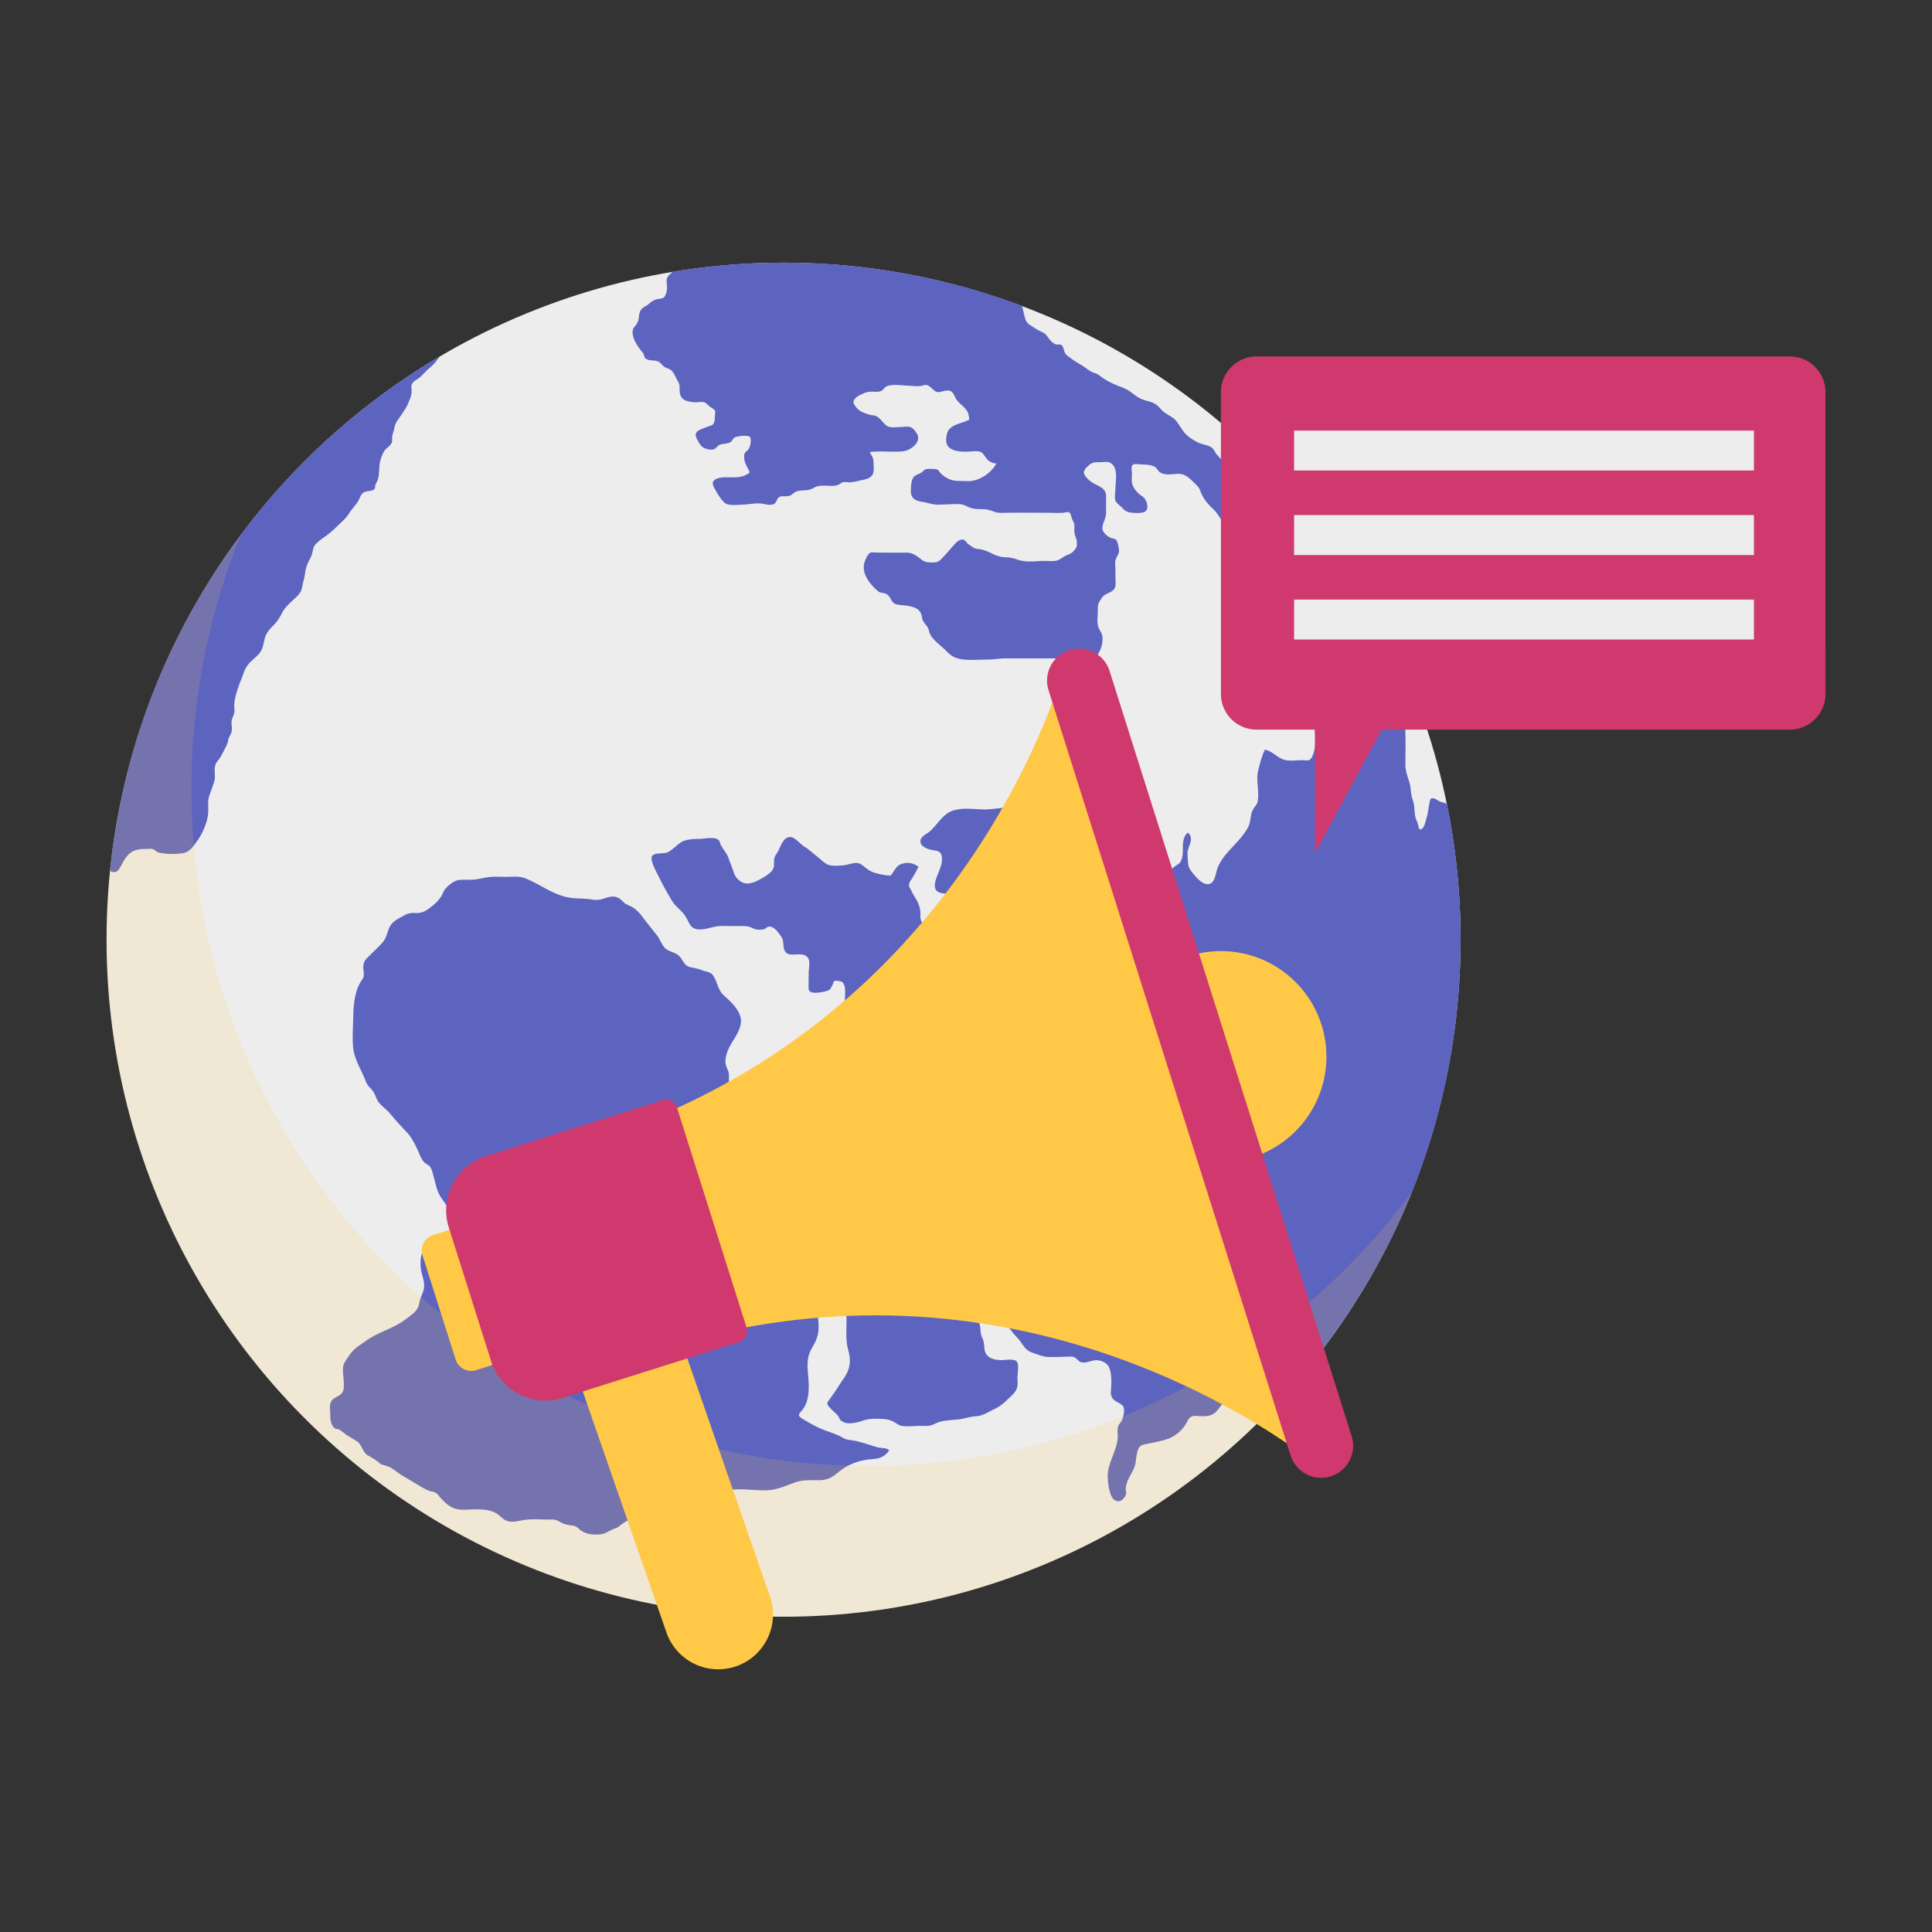
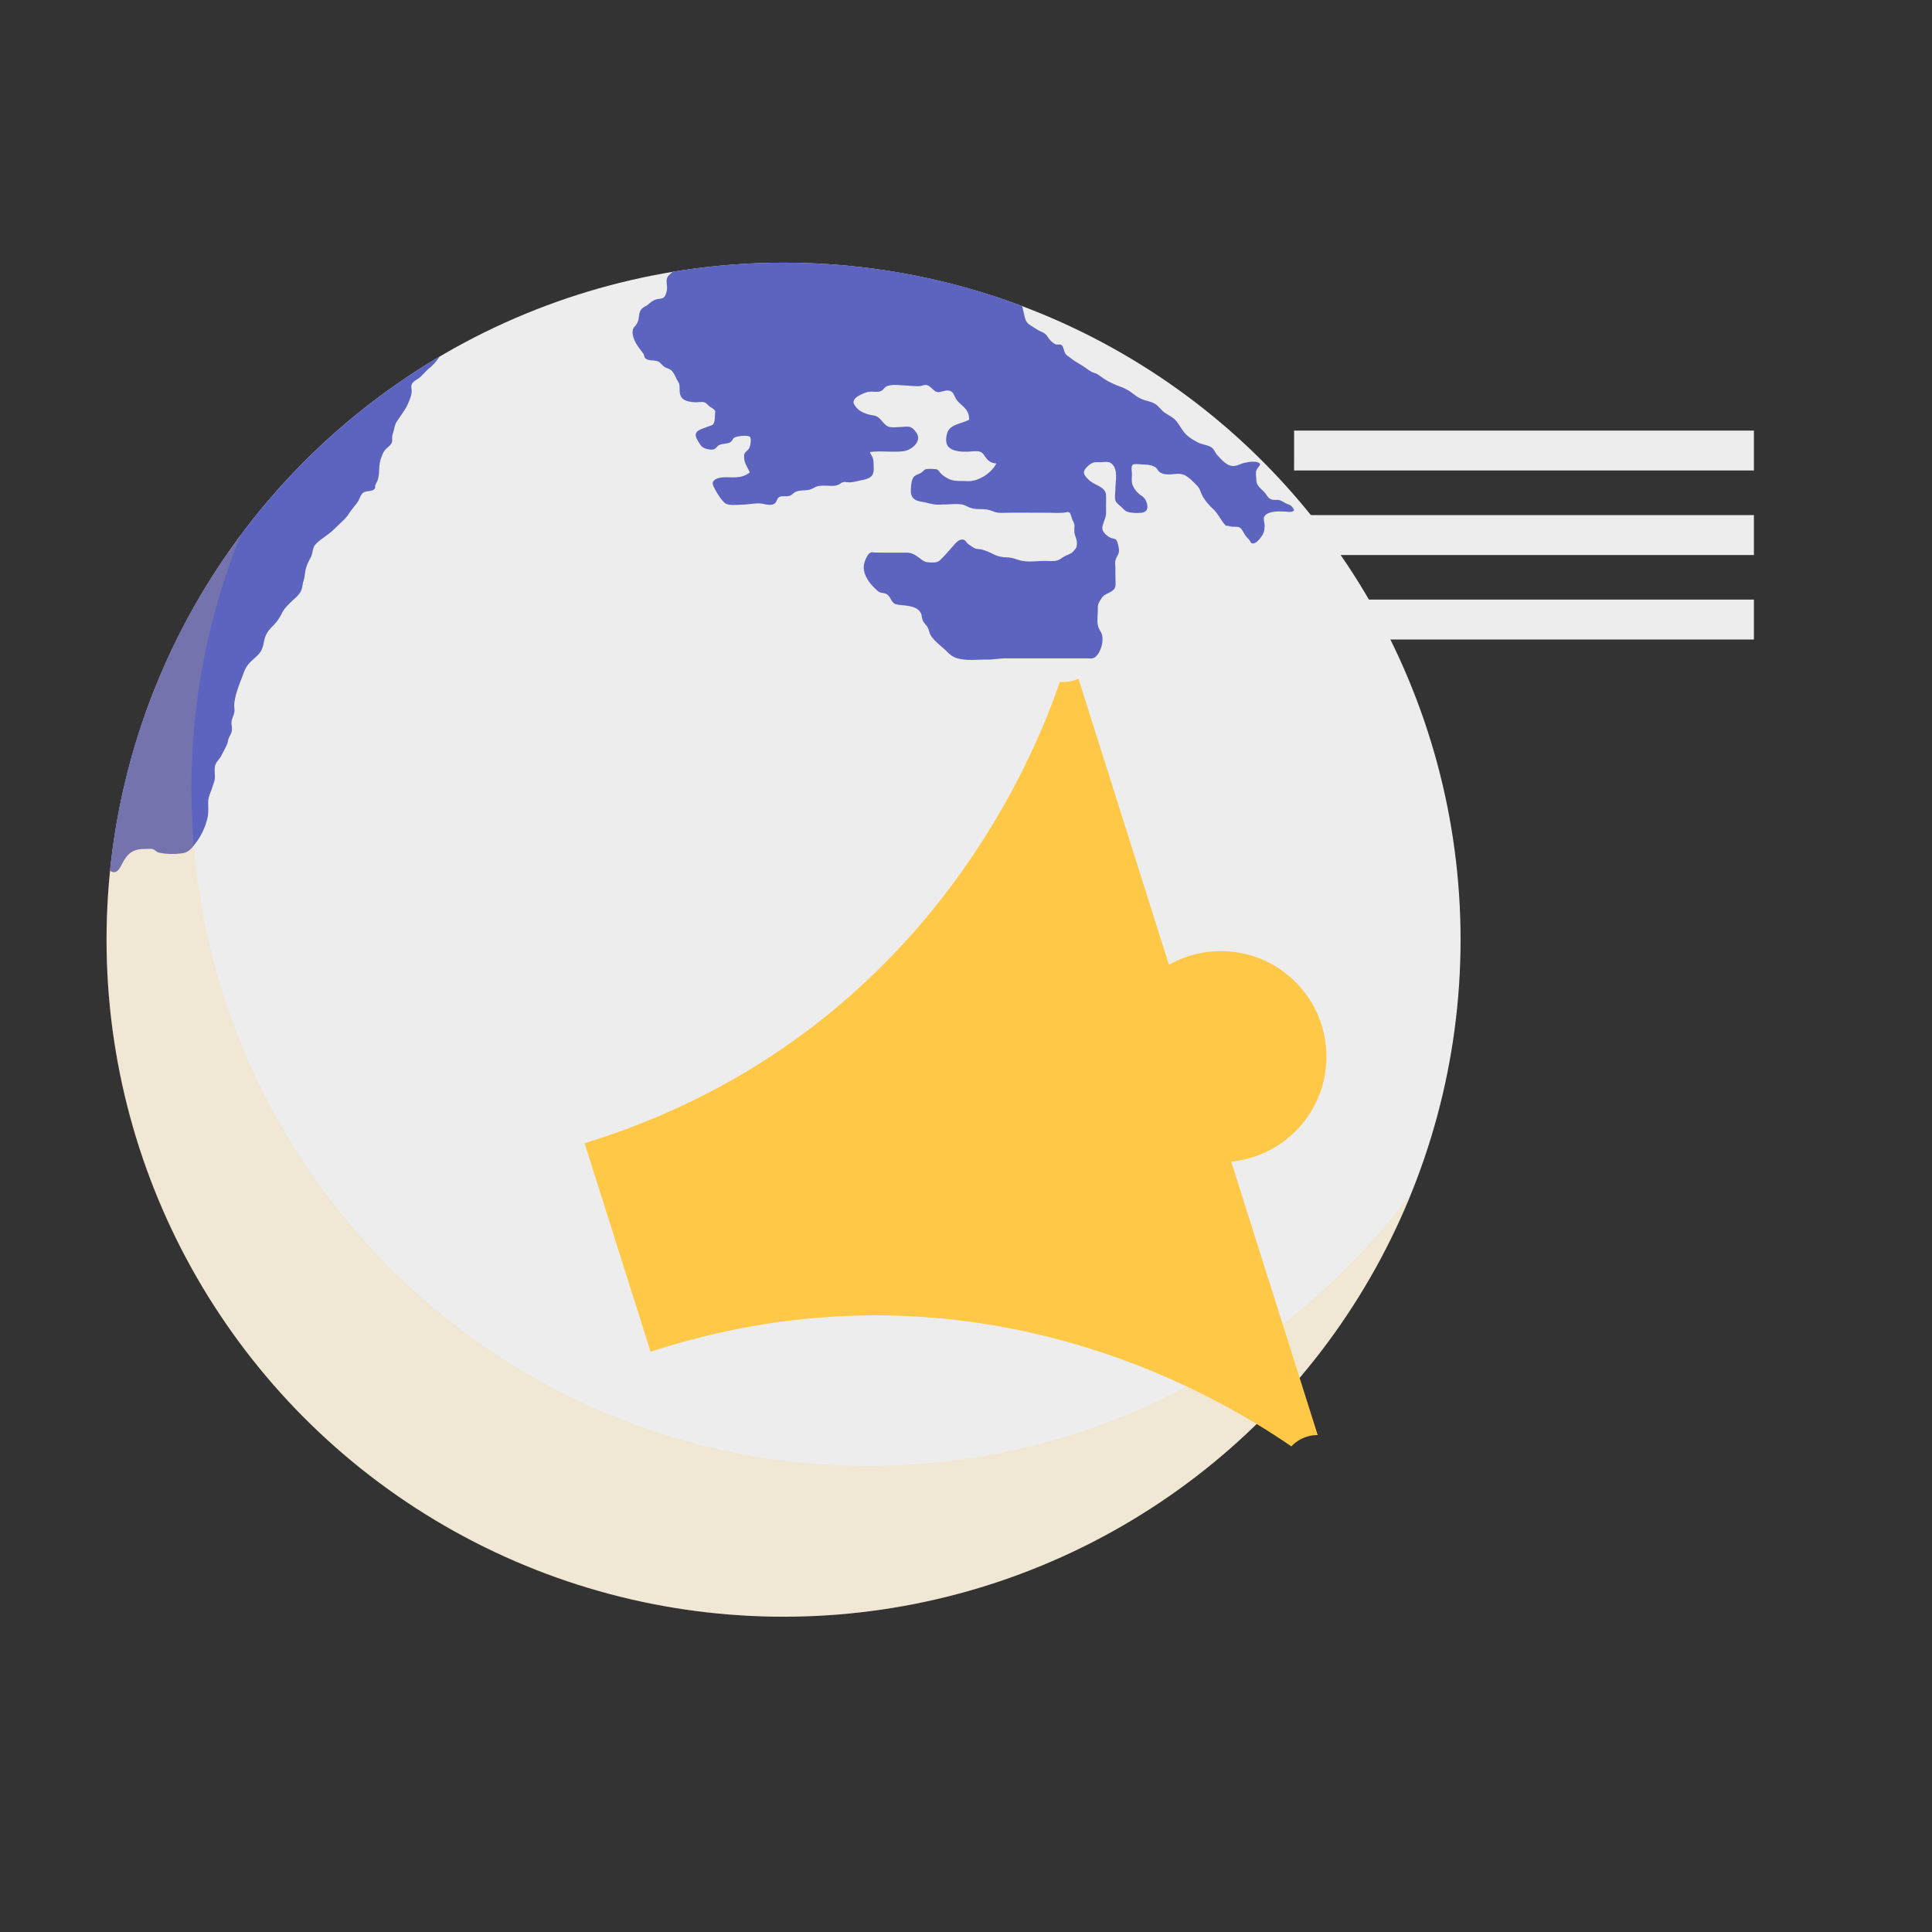
<svg xmlns="http://www.w3.org/2000/svg" version="1.1" width="512" height="512" x="0" y="0" viewBox="0 0 100 100" style="enable-background:new 0 0 512 512" xml:space="preserve" class="">
  <rect x="0" y="0" width="100" height="100" fill="#333333" stroke="none" />
  <g>
    <circle cx="40.557" cy="48.639" r="35.042" fill="#ededed" data-original="#ededed" class="" />
-     <path fill="#5d64c0" d="M74.893 41.616a.74.74 0 0 0-.1-.05c-.111-.036-.204-.049-.316-.105-.136-.074-.26-.204-.434-.111-.099.322-.105.657-.204.98-.056.173-.118.625-.36.6-.068-.105-.062-.216-.105-.334-.044-.143-.106-.211-.124-.354-.05-.272-.025-.564-.124-.83-.118-.323-.087-.633-.186-.955-.112-.353-.205-.589-.198-.96.006-.515.018-1.036 0-1.55-.007-.292-.038-.682-.118-.961a1.892 1.892 0 0 0-.329-.614c-.111-.143-.36-.273-.353-.465.26-.105.818-.223 1.215-.143a32.978 32.978 0 0 0-1.327-2.938c-.297-.13-.558-.242-.756-.527-.205-.298-.298-.651-.49-.955-.111-.173-.279-.285-.415-.434-.217-.241-.36-.483-.632-.675-.304-.217-.67-.26-.98-.46-.483-.31-1.072-.805-1.246-1.363-.08-.254-.149-.471-.297-.688-.081-.124-.211-.514-.36-.552-.112.18-.05.54-.05.744.013.477.341.856.565 1.252.185.335.216.521.204.9 0 .216-.031.415.13.582.1.112.205.124.23.291.018.118-.013.211.024.335.05.161.13.28.143.459.012.248-.012.502-.012.75 0 .254.006.502.006.75-.006.242-.08.546.105.732.112.111.31.136.434.235.167.124.223.304.242.502.019.316.056.806-.025 1.104-.056.21-.254.291-.372.459a1.177 1.177 0 0 0-.223.625c-.019.255.006.521.006.775 0 .298.031.614.006.912-.012.186-.099.614-.266.737-.1.075-.273.031-.378.031-.28-.006-.595.05-.862 0-.415-.074-.663-.458-1.091-.545-.155.304-.248.7-.335 1.029a1.71 1.71 0 0 0-.056.502c.007.347.093.856.007 1.184-.05.174-.155.236-.236.397-.149.273-.1.62-.248.899-.291.545-.762.942-1.147 1.407a2.666 2.666 0 0 0-.428.688c-.086.21-.124.682-.353.812-.285.168-.645-.18-.806-.372-.167-.198-.353-.39-.372-.663-.012-.186-.043-.428-.025-.601.031-.28.372-.738 0-.986-.458.415-.05 1.153-.433 1.593-.155.1-.31.21-.447.335a.423.423 0 0 1-.266.267c-.174.068-.447.006-.626.006-.484 0-.986.043-1.47.006-.285-.025-.44-.223-.644-.403a4.01 4.01 0 0 0-.502-.41.337.337 0 0 1-.273-.198c-.186-.266-.26-.551-.496-.793a.488.488 0 0 1-.273-.341 7.84 7.84 0 0 1 .1-.527c.03-.279.03-.452-.255-.515-.267-.062-.545-.055-.818-.05-.223 0-.447.032-.664-.036a1.786 1.786 0 0 1-.421-.211 1.125 1.125 0 0 0-.322-.012c-.509-.013-1.023.006-1.538 0-.403 0-.78.092-1.19.086-.639-.006-1.438-.167-1.971.26-.304.242-.533.602-.825.869-.161.142-.514.278-.496.533.019.334.527.434.757.465.316.043.378.223.353.57-.05.564-.905 1.618.192 1.661.186.006.434.013.626-.006.335-.031.546-.316.794-.496.173-.087.34-.16.514-.23a1.51 1.51 0 0 0 .633-.408c.328-.285.644-.713 1.04-.924.528-.273 1.321-.353 1.892-.18-.13.744-.88.986-1.513 1.19-.428.137-.862.286-.868.794 0 .248-.025.434-.056.682-.037.273.05.62-.198.818-.297.242-.911.112-1.27.1-.522-.025-.695.452-1.098.712-.267.168-.496.323-.818.186-.286-.124-.49-.316-.713-.533-.205-.192-.28-.316-.267-.62a1.31 1.31 0 0 0-.087-.508c-.093-.28-.31-.52-.403-.787-.111-.112-.13-.255-.05-.416.168-.242.317-.502.441-.769-.223-.155-.471-.235-.756-.173-.316.068-.39.204-.558.459-.124.186-.1.192-.385.155a3.867 3.867 0 0 1-.533-.112c-.297-.087-.446-.223-.682-.41-.297-.229-.595-.036-.936.007-.23.025-.644.062-.855-.037-.198-.093-.378-.291-.552-.422-.235-.18-.409-.36-.657-.508-.192-.118-.422-.415-.638-.477-.422-.118-.59.496-.738.756-.1.167-.168.223-.186.434-.019.186.03.328-.087.508-.111.174-.434.366-.607.459-.28.149-.62.316-.924.186a.846.846 0 0 1-.465-.515c-.08-.254-.186-.495-.273-.75-.093-.266-.279-.446-.409-.7-.043-.087-.037-.199-.136-.26-.217-.156-.682-.044-.93-.038-.273 0-.583.013-.843.106-.286.111-.546.452-.837.589-.26.117-.905-.056-.825.384.056.322.26.657.403.948.199.41.434.825.67 1.21.186.297.496.476.682.78.241.403.248.682.793.67.347-.013.657-.168 1.01-.174.342-.012.695.006 1.036 0 .18 0 .34-.006.508.056.087.031.168.08.254.105a.98.98 0 0 0 .465 0c.075-.024.15-.124.236-.13.285-.037.52.335.657.527.167.236.043.583.217.788.26.316.911-.1 1.172.322.111.186.024.558.024.756 0 .217-.006.434-.006.651 0 .105-.018.236.075.31.173.136.694.03.88-.031.242-.08.192-.192.322-.366-.012-.105.05-.161.168-.161.086.012.167.031.254.043.272.155.18.707.18.961 0 .366-.02.732-.075 1.091-.025.15-.093.304-.136.44-.137.391-.118.782-.149 1.178-.037.465-.26.602-.608.868-.316.242-.396.527-.402.918 0 .099-.025.223-.007.322.062.322.347.21.608.13.025-.012.62-.328.682-.508.006-.044.006-.08.006-.124-.08-.149-.043-.273.105-.36.323 0 .577.143.763.416.136.173.26.347.372.533.13.248.118.52.446.576.366.069 1.091-.266 1.29-.589.136-.223.086-.464.08-.725 0-.235-.08-.527.093-.713.248-.124.471-.279.676-.465a.583.583 0 0 1 .576-.198c.186 0 .552-.05.695.087.192.186.117.694.229.942.136.304.322.527.583.731.217.174.31.422.527.583.291.223.446.23.508.614.068.446.285.899.583 1.246.105.124.477.291.502.471.074.527-1.091.41-1.32.347-.515-.142-.689-.551-.924-.992a8.446 8.446 0 0 0-.93-1.4c-.428.26-.174.842-.434 1.202-.242.322-.688.372-1.048.36a5.75 5.75 0 0 1-1.165-.174c-.403-.105-.787-.1-1.203-.093-.142.198-.099.57-.086.8.018.34.13.54.384.762.248.217.576.614.892.738.137.05.267.025.403.056.304.062.521.204.781.36.174.105.453.142.527.352.069.193.056.645.007.844-.087.347-.434.452-.738.514-.285.056-.533.236-.818.273-.403.056-.93.031-1.327-.019-.298-.043-.459-.23-.682-.396-.304-.217-.719-.292-.886-.645-.143-.291-.186-.589-.453-.812-.236-.205-.583-.267-.862-.384-.372-.155-.737-.354-.942-.713-.136-.242-.192-.596-.235-.868-.013-.081.024-.596-.025-.75-.075-.193-.372-.348-.546-.41-.279-.093-.44.118-.713.056a1.213 1.213 0 0 1-.824-.657c-.155-.291-.298-.589-.459-.88-.1-.174-.235-.36-.291-.546-.056-.204-.007-.427-.044-.632-.024-.13-.105-.242-.136-.366-.056-.204-.031-.384.03-.601.15-.527.596-.96.72-1.494.149-.65-.459-1.165-.88-1.556-.31-.291-.316-.707-.552-1.03-.124-.173-.384-.185-.57-.26-.217-.092-.403-.105-.62-.16-.329-.081-.36-.422-.602-.614-.198-.161-.508-.186-.688-.372-.16-.168-.254-.44-.396-.633-.23-.297-.478-.589-.7-.892-.15-.205-.336-.422-.54-.558-.13-.087-.273-.124-.41-.211-.117-.08-.21-.21-.334-.279-.291-.18-.583-.043-.874.043-.192.05-.341.05-.54.019-.427-.074-.874-.025-1.295-.124-.806-.18-1.42-.7-2.182-.986-.298-.105-.564-.062-.874-.062-.329.007-.657-.024-.98.013-.223.03-.44.087-.663.118-.273.037-.533.012-.806.024-.298.019-.595.255-.781.478-.087.099-.124.248-.192.36a2.08 2.08 0 0 1-.446.489c-.298.248-.534.415-.912.39-.26-.018-.415.031-.638.162-.267.149-.533.266-.682.551-.124.242-.149.515-.316.738-.186.248-.478.49-.689.713-.136.136-.272.236-.334.422-.075.235.025.477-.013.706-.012.068-.136.248-.16.286a2.223 2.223 0 0 0-.255.657c-.08.334-.112.7-.118 1.047-.012.552-.062 1.153-.006 1.705.062.589.44 1.172.645 1.71.093.249.235.336.378.528.13.18.161.403.31.589.167.204.403.36.576.57.28.335.558.645.862.96.217.23.36.503.502.788.143.267.217.608.447.812.068.056.167.093.229.155.118.13.167.366.21.527.112.397.156.75.391 1.104.149.229.347.44.422.713.062.229.068.446.155.67.16.44.186.706-.254.966a2.403 2.403 0 0 1-.527.248c-.174.044-.521-.012-.664.105-.229.174-.21.77-.173 1.023.043.273.155.515.16.794.013.322-.13.49-.21.775-.05.173-.037.279-.13.434-.136.241-.397.403-.614.57-.62.477-1.388.645-2.027 1.097-.31.223-.65.416-.862.732-.117.173-.297.39-.34.589-.05.254.024.582.024.843 0 .13.019.31-.03.434-.087.242-.28.272-.466.397-.322.216-.192.613-.198.954 0 .198.08.682.428.639.136.086.266.186.39.291.205.124.41.248.608.372.204.186.242.477.459.663.142.08.279.161.415.248l.353.26c.161.038.316.087.471.156.18.124.36.254.54.378.285.167.558.334.843.502.204.124.44.266.67.347a.662.662 0 0 1 .377.155c.093.124.193.242.304.347.341.341.633.471 1.11.453.527-.013 1.215-.093 1.674.223.16.111.316.297.514.36.298.099.62-.02.905-.056.453-.062.924-.007 1.383-.019.297-.012.36.112.632.217.149.05.298.08.459.093.148.025.279.1.384.223.329.23.595.254.98.242.29-.019.415-.118.675-.248.112-.043.217-.093.329-.136.142-.124.297-.236.458-.329.583-.285.825-1.01 1.42-1.327.384-.21.924-.099 1.34-.099.16.006.322 0 .483 0 .644 0 1.22.006 1.853-.13.694-.155 1.438.006 2.145-.019.546-.024.98-.241 1.475-.415.41-.136.77-.105 1.185-.105.44 0 .688-.13 1.01-.397.23-.186.44-.329.72-.446a3.16 3.16 0 0 1 1.04-.248c.41-.031.633-.106.893-.447-.043-.136-.459-.124-.607-.167-.341-.105-.688-.223-1.042-.31-.285-.074-.508-.043-.762-.192-.273-.161-.59-.26-.887-.366-.427-.161-.812-.378-1.202-.614-.26-.167-.186-.223-.007-.434.304-.36.354-.88.341-1.339-.006-.502-.117-.948-.012-1.438.062-.297.248-.527.372-.806.124-.285.161-.502.155-.824-.006-.242-.08-.57.037-.788.13-.235.41-.353.508-.62.1-.272.019-.582.038-.867.018-.36.198-.633.18-.998-.032-.465.266-.974.805-.781.36.123.211.793.211 1.103 0 .384.075.868-.012 1.252-.044.192-.192.31-.267.484-.124.273-.056.632-.056.93 0 .52-.05 1.041.08 1.55.075.272.119.508.075.793-.068.452-.316.7-.545 1.072-.149.242-.316.465-.478.7-.037.057-.13.143-.123.23.012.137.235.316.328.41.093.092.186.16.254.272.08.143.05.161.199.248.322.198.812.031 1.134-.068.304-.1.67-.08.986-.062.167.006.316.043.47.112.143.061.286.198.429.229.303.074.756.006 1.053.012.13 0 .26.013.391-.006.223-.025.403-.161.62-.217.322-.08.688-.074 1.016-.124.298-.05.565-.143.862-.155.292-.018.564-.204.825-.328.378-.174.558-.335.843-.614.167-.161.36-.322.415-.558.043-.161.012-.34.012-.508 0-.186.094-.651-.03-.812-.125-.168-.583-.087-.744-.081-.41.006-.868-.087-.93-.577-.025-.241-.019-.372-.124-.595-.124-.26-.044-.57-.18-.818-.118-.217-.397-.273-.459-.514-.043-.162-.012-.416-.006-.59.012-.241.105-.396.242-.6.192-.292.322-.385.657-.397.161-.007.459-.063.552.117.093.174-.056.453-.075.633-.03.21-.062.49 0 .688.075.248.347.322.465.539.062.118.062.248.143.372.043.074.118.136.167.21.149.218.341.379.496.596.198.279.285.452.651.57.242.08.477.186.738.199.34.018.688 0 1.029-.013.124 0 .217-.012.334.025.143.05.205.198.348.254.254.093.502-.08.775-.093.278-.012.595.124.706.397.13.328.112.719.093 1.06-.006.118-.025.205-.006.316.068.36.366.36.589.564.167.155.062.564-.019.763-.068.149-.167.192-.21.372-.044.16 0 .334-.007.49-.03.743-.551 1.35-.52 2.107.012.298.062.682.186.955.155.347.514.378.712.018.094-.167.038-.229.038-.384 0-.18.068-.36.142-.52.155-.335.335-.534.372-.906.019-.18.05-.397.112-.576.093-.254.198-.273.452-.323.391-.08.825-.148 1.197-.303.328-.137.638-.416.818-.707.155-.267.217-.471.558-.44.34.024.713.056.973-.174.112-.087.192-.223.28-.328.216-.254.433-.434.712-.602.223-.52.682-.756 1.048-1.159.099-.118.186-.21.273-.34.111-.187.13-.398.229-.584.093-.167.291-.396.52-.378.955.062.187 1.45.41 1.94.056.124.242.211.409.218 5.486-6.187 8.821-14.32 8.821-23.241 0-2.405-.241-4.755-.706-7.024z" data-original="#4da0dc" class="" />
    <path fill="#5d64c0" d="M66.666 26.1c-.16-.056-.303-.18-.465-.217-.124-.025-.26.012-.384-.031-.161-.056-.21-.161-.304-.291-.18-.242-.483-.385-.483-.701-.006-.136-.037-.335-.013-.465.031-.149.168-.23.205-.372-.112-.217-.738-.1-.93-.03-.198.067-.347.16-.57.117-.285-.062-.533-.36-.725-.564-.1-.118-.174-.322-.31-.403-.217-.124-.496-.137-.72-.26-.285-.155-.57-.335-.75-.608-.111-.155-.204-.322-.328-.477-.174-.217-.428-.304-.645-.471-.124-.1-.223-.23-.341-.335-.254-.223-.533-.21-.83-.347-.187-.08-.323-.186-.484-.31a2.205 2.205 0 0 0-.608-.323c-.353-.136-.67-.279-.973-.502-.13-.093-.205-.155-.335-.198-.279-.08-.458-.273-.7-.415-.186-.112-.347-.205-.52-.335-.143-.118-.267-.155-.342-.323-.05-.105-.074-.34-.186-.39-.093-.044-.198.012-.304-.037-.198-.1-.303-.248-.427-.422-.112-.155-.205-.173-.366-.254-.174-.08-.329-.199-.49-.298-.273-.155-.285-.396-.36-.688l-.074-.316a35.025 35.025 0 0 0-12.348-2.238c-1.96 0-3.875.161-5.747.471-.006.013-.019.025-.031.038-.124.117-.236.18-.267.359-.024.161.025.335.013.496-.013.136-.068.372-.192.453-.093.055-.298.055-.41.099-.148.056-.272.16-.39.26-.118.093-.267.136-.353.26-.087.125-.1.28-.118.428a.75.75 0 0 1-.205.434c-.167.186-.124.41-.043.645.087.235.248.459.403.65.105.137.093.125.136.255.044.105-.018.056.093.13.217.143.496.019.707.192.093.075.155.174.26.236.093.056.18.068.273.124.198.111.285.434.409.62.124.198.062.353.093.576.05.39.372.465.738.496.167.019.39-.043.552.013.068.018.204.173.223.186.08.068.266.148.31.247.024.044 0 .137 0 .174-.013.143.006.434-.124.546-.044.037-.211.08-.254.099-.15.068-.49.155-.577.291-.112.155.012.347.093.484.124.217.217.34.484.39.105.025.241.044.347-.006.105-.056.16-.173.272-.217.1-.043.224-.05.33-.068.098-.019.191-.031.266-.106.061-.05.093-.148.155-.192.117-.093.774-.16.83-.025.068.143.006.497-.087.614-.117.143-.223.155-.229.354-.012.365.161.533.291.849-.409.335-.855.242-1.332.254-.155.006-.354.037-.478.13-.142.106-.118.23-.05.366.1.21.255.465.397.645.081.105.174.217.304.254.236.068.564.025.806.018.316-.006.62-.086.936-.055.217.024.558.155.738-.031.074-.075.093-.211.173-.28.087-.074.211-.067.317-.067.21.006.29-.007.446-.15.26-.222.62-.099.917-.216.106-.037.18-.1.292-.137.148-.05.297-.043.452-.043.236 0 .478.05.695-.062.08-.043.13-.1.223-.118.105-.025.23.007.34.007.143-.007.261-.032.397-.063.23-.062.478-.074.67-.21.217-.155.173-.44.167-.688-.006-.106-.006-.193-.037-.292-.037-.117-.124-.204-.149-.316.57-.074 1.16.025 1.736-.043.384-.05.924-.465.707-.887-.075-.13-.186-.279-.323-.347-.16-.074-.384-.019-.558-.019-.204.007-.495.056-.681-.055-.255-.168-.366-.502-.707-.546a1.825 1.825 0 0 1-.657-.217.913.913 0 0 1-.291-.285c-.087-.13-.106-.167-.044-.298.087-.173.341-.272.508-.347a.957.957 0 0 1 .416-.08c.149 0 .31.03.452-.031.118-.05.124-.093.211-.18.21-.21.825-.118 1.097-.105.248.006.509.05.75.024.087-.012.193-.062.28-.055.154.012.266.148.371.235.118.1.186.155.341.13.168-.03.329-.105.509-.068.198.05.241.26.328.41.093.154.21.247.335.365.248.223.347.384.353.725-.316.174-.861.236-1.06.533-.105.155-.149.434-.124.614.056.477.694.52 1.079.508.198 0 .465-.055.657 0 .18.056.235.224.347.354a.648.648 0 0 0 .508.254c-.254.508-.942.955-1.518.917-.341-.024-.664.038-.986-.136-.174-.093-.322-.186-.44-.347-.068-.093-.087-.124-.21-.136-.1-.013-.416-.031-.522.012-.074.031-.136.118-.198.161-.149.1-.36.118-.446.298-.087.173-.1.434-.106.626-.012.415.236.545.595.595.248.037.484.13.732.142.124.013.254-.006.378-.006.298 0 .651-.05.942 0 .162.031.285.124.447.174.198.068.384.062.601.068.217.006.353.031.564.112.155.062.273.08.44.08.763-.018 1.525-.006 2.288-.006.297 0 .601.019.899 0 .086-.006.254-.068.328-.006.074.074.112.304.161.397.062.124.1.186.093.322-.006.118-.018.23.006.347.025.155.112.298.118.459.013.266-.012.285-.192.49-.124.136-.34.173-.502.279-.155.099-.248.185-.44.204-.149.012-.292.006-.44 0-.335-.006-.682.043-1.017.025a1.91 1.91 0 0 1-.558-.118 1.721 1.721 0 0 0-.552-.093 1.605 1.605 0 0 1-.681-.192c-.217-.106-.465-.217-.707-.236-.161-.006-.23-.05-.366-.142-.062-.044-.136-.087-.198-.143-.031-.03-.118-.155-.168-.18-.217-.093-.403.1-.533.248-.204.23-.397.46-.614.682-.099.1-.173.186-.316.217-.13.025-.353.013-.49-.006-.185-.037-.322-.186-.483-.291-.192-.13-.34-.199-.57-.199h-1.06c-.18 0-.366 0-.546-.006-.062 0-.173-.025-.23 0-.167.056-.29.385-.334.533-.143.509.217 1.017.57 1.345.062.056.13.137.217.174.112.05.255.037.36.1.248.148.23.483.54.539.396.074 1.06.024 1.251.483.038.087.031.198.069.291.05.143.13.224.223.341.13.168.111.36.242.54.21.297.545.52.8.78.173.18.34.298.582.36.471.124 1.029.05 1.506.056.323 0 .62-.062.949-.062h4.221c.18 0 .304.031.44-.087.168-.148.273-.403.323-.613a1.41 1.41 0 0 0 .03-.397c-.018-.18-.098-.291-.179-.446-.136-.273-.056-.651-.062-.955 0-.242 0-.304.13-.515.044-.055.062-.105.106-.16.136-.162.347-.2.514-.323.186-.137.174-.285.168-.496-.007-.223-.007-.446-.007-.676 0-.111-.024-.248-.006-.36.044-.253.23-.359.186-.638-.006-.068-.062-.397-.155-.483-.043-.044-.223-.069-.26-.087-.18-.08-.428-.28-.44-.49-.013-.192.16-.496.186-.7.012-.13.006-.267.006-.397 0-.192.006-.397 0-.595-.006-.453-.502-.509-.806-.75-.112-.087-.298-.26-.335-.41-.037-.167.161-.347.285-.446.18-.142.323-.136.534-.13.167.006.39-.056.539.031.44.248.266.948.266 1.351 0 .168-.055.453.007.614.055.136.248.26.347.366.136.142.23.217.44.242.155.024.335.03.496.018.21-.012.366-.093.366-.316-.007-.217-.106-.44-.286-.558a1.257 1.257 0 0 1-.446-.49c-.112-.204-.068-.427-.068-.657 0-.111-.062-.396.05-.477.086-.056.433-.006.526-.006.186.006.453.025.62.13.118.074.155.217.26.279.255.167.627.087.912.074.366-.012.576.192.83.44.15.143.28.26.348.46.136.377.378.662.67.935.266.254.39.583.644.85.18 0 .236.062.415.055.31-.006.36.038.509.304.068.13.16.248.266.347.044.062.087.13.124.192.205.112.471-.241.558-.384.112-.167.13-.304.137-.502 0-.112-.069-.366-.031-.453.136-.334.793-.303 1.066-.29.136 0 .421.073.49-.082-.094-.167-.137-.235-.317-.297zM5.692 45.075c.217.124.365.081.508-.148.111-.186.192-.372.322-.546.285-.39.614-.44 1.073-.44.099 0 .217-.025.316.012.136.044.192.162.347.186.41.08.812.08 1.215.019.341-.056.515-.335.713-.601.254-.347.446-.769.546-1.19.061-.255.05-.515.043-.77-.006-.328.087-.47.186-.762.056-.186.149-.384.161-.57.012-.26-.062-.533.068-.769.08-.142.205-.248.273-.397.105-.204.236-.433.316-.644.025-.075.025-.161.056-.236.062-.149.149-.254.167-.421.019-.143-.03-.298-.018-.44.018-.18.13-.341.149-.521.018-.13-.02-.267-.007-.397.05-.545.304-1.116.49-1.618a1.45 1.45 0 0 1 .384-.595c.174-.167.403-.335.521-.552.124-.23.13-.52.23-.769.099-.241.266-.396.446-.582.167-.18.285-.366.397-.59.124-.247.303-.408.502-.607.173-.167.396-.334.49-.557.068-.15.068-.323.117-.478.05-.161.068-.304.093-.465.037-.297.155-.527.292-.787.105-.198.086-.484.229-.645.167-.198.446-.372.65-.527.236-.173.435-.384.645-.582.155-.15.298-.273.416-.453.143-.223.304-.403.459-.614.124-.155.155-.403.322-.52.174-.124.508-.031.601-.236.019-.043 0-.1.013-.143.025-.08.086-.16.117-.248.124-.34.05-.712.155-1.06.044-.16.118-.353.211-.49.106-.142.316-.253.378-.427.025-.087.007-.23.019-.322.019-.118.056-.205.087-.323.043-.186.062-.316.18-.477.08-.124.167-.242.248-.366.111-.167.223-.322.297-.508.087-.199.192-.434.192-.657 0-.118-.043-.248.013-.36.08-.173.322-.254.452-.384.168-.161.304-.323.484-.471.204-.168.36-.366.502-.577-9.355 5.524-15.92 15.275-17.066 26.625z" data-original="#4da0dc" class="" />
    <g fill="#344d5b">
      <path d="M73.08 61.698C67.912 74.58 55.296 83.68 40.56 83.68c-19.356 0-35.044-15.688-35.044-35.044 0-7.856 2.577-15.104 6.943-20.942A34.803 34.803 0 0 0 9.91 40.83c0 19.344 15.688 35.044 35.031 35.044 11.538 0 21.768-5.572 28.14-14.177z" opacity=".15" fill="#ffc847" data-original="#344d5b" class="" />
-       <path d="M38.105 86.246a2.837 2.837 0 0 1-3.61-1.75L29.65 70.54l5.36-1.86 4.844 13.957a2.837 2.837 0 0 1-1.75 3.61zM24.68 63.203l-2.26.72a.846.846 0 0 0-.549 1.062l1.714 5.384a.846.846 0 0 0 1.063.55l2.26-.72a.846.846 0 0 0 .549-1.063l-1.714-5.383a.846.846 0 0 0-1.063-.55z" fill="#ffc847" data-original="#344d5b" class="" />
      <circle cx="63.195" cy="54.69" r="5.461" fill="#ffc847" data-original="#344d5b" class="" />
      <path d="m68.205 74.28-5.71-18.054-.756-2.389-5.92-18.714a1.916 1.916 0 0 1-.714.18c-.085.003-.165-.008-.246-.018-1.618 4.766-7.683 18.68-24.6 23.887l1.33 4.203.755 2.388 1.33 4.203c15.96-5.187 28.448 1.646 33.165 4.899a1.872 1.872 0 0 1 1.366-.586z" fill="#ffc847" data-original="#344d5b" class="" />
    </g>
-     <path fill="#d0396e" d="M55.353 33.65a1.657 1.657 0 0 0-1.08 2.079l12.528 39.604a1.657 1.657 0 0 0 3.16-.999L57.432 34.73a1.657 1.657 0 0 0-2.08-1.08zM29.11 72.358l9.144-2.892a.596.596 0 0 0 .389-.749l-3.6-11.382a.596.596 0 0 0-.75-.389l-9.142 2.893a2.945 2.945 0 0 0-1.92 3.695l2.184 6.905a2.945 2.945 0 0 0 3.696 1.919zM92.639 18.45H65.042c-1.02 0-1.847.827-1.847 1.847V35.92c0 1.02.827 1.846 1.847 1.846h3.02v6.38l3.45-6.38h21.127c1.02 0 1.847-.826 1.847-1.846V20.297c0-1.02-.827-1.847-1.847-1.847z" data-original="#de594e" class="" />
    <g fill="#ededed">
      <path d="M66.983 22.288h23.799v2.065h-23.8zM66.983 26.662h23.799v2.066h-23.8zM66.983 31.036h23.799v2.066h-23.8z" fill="#ededed" data-original="#ededed" class="" />
    </g>
  </g>
</svg>